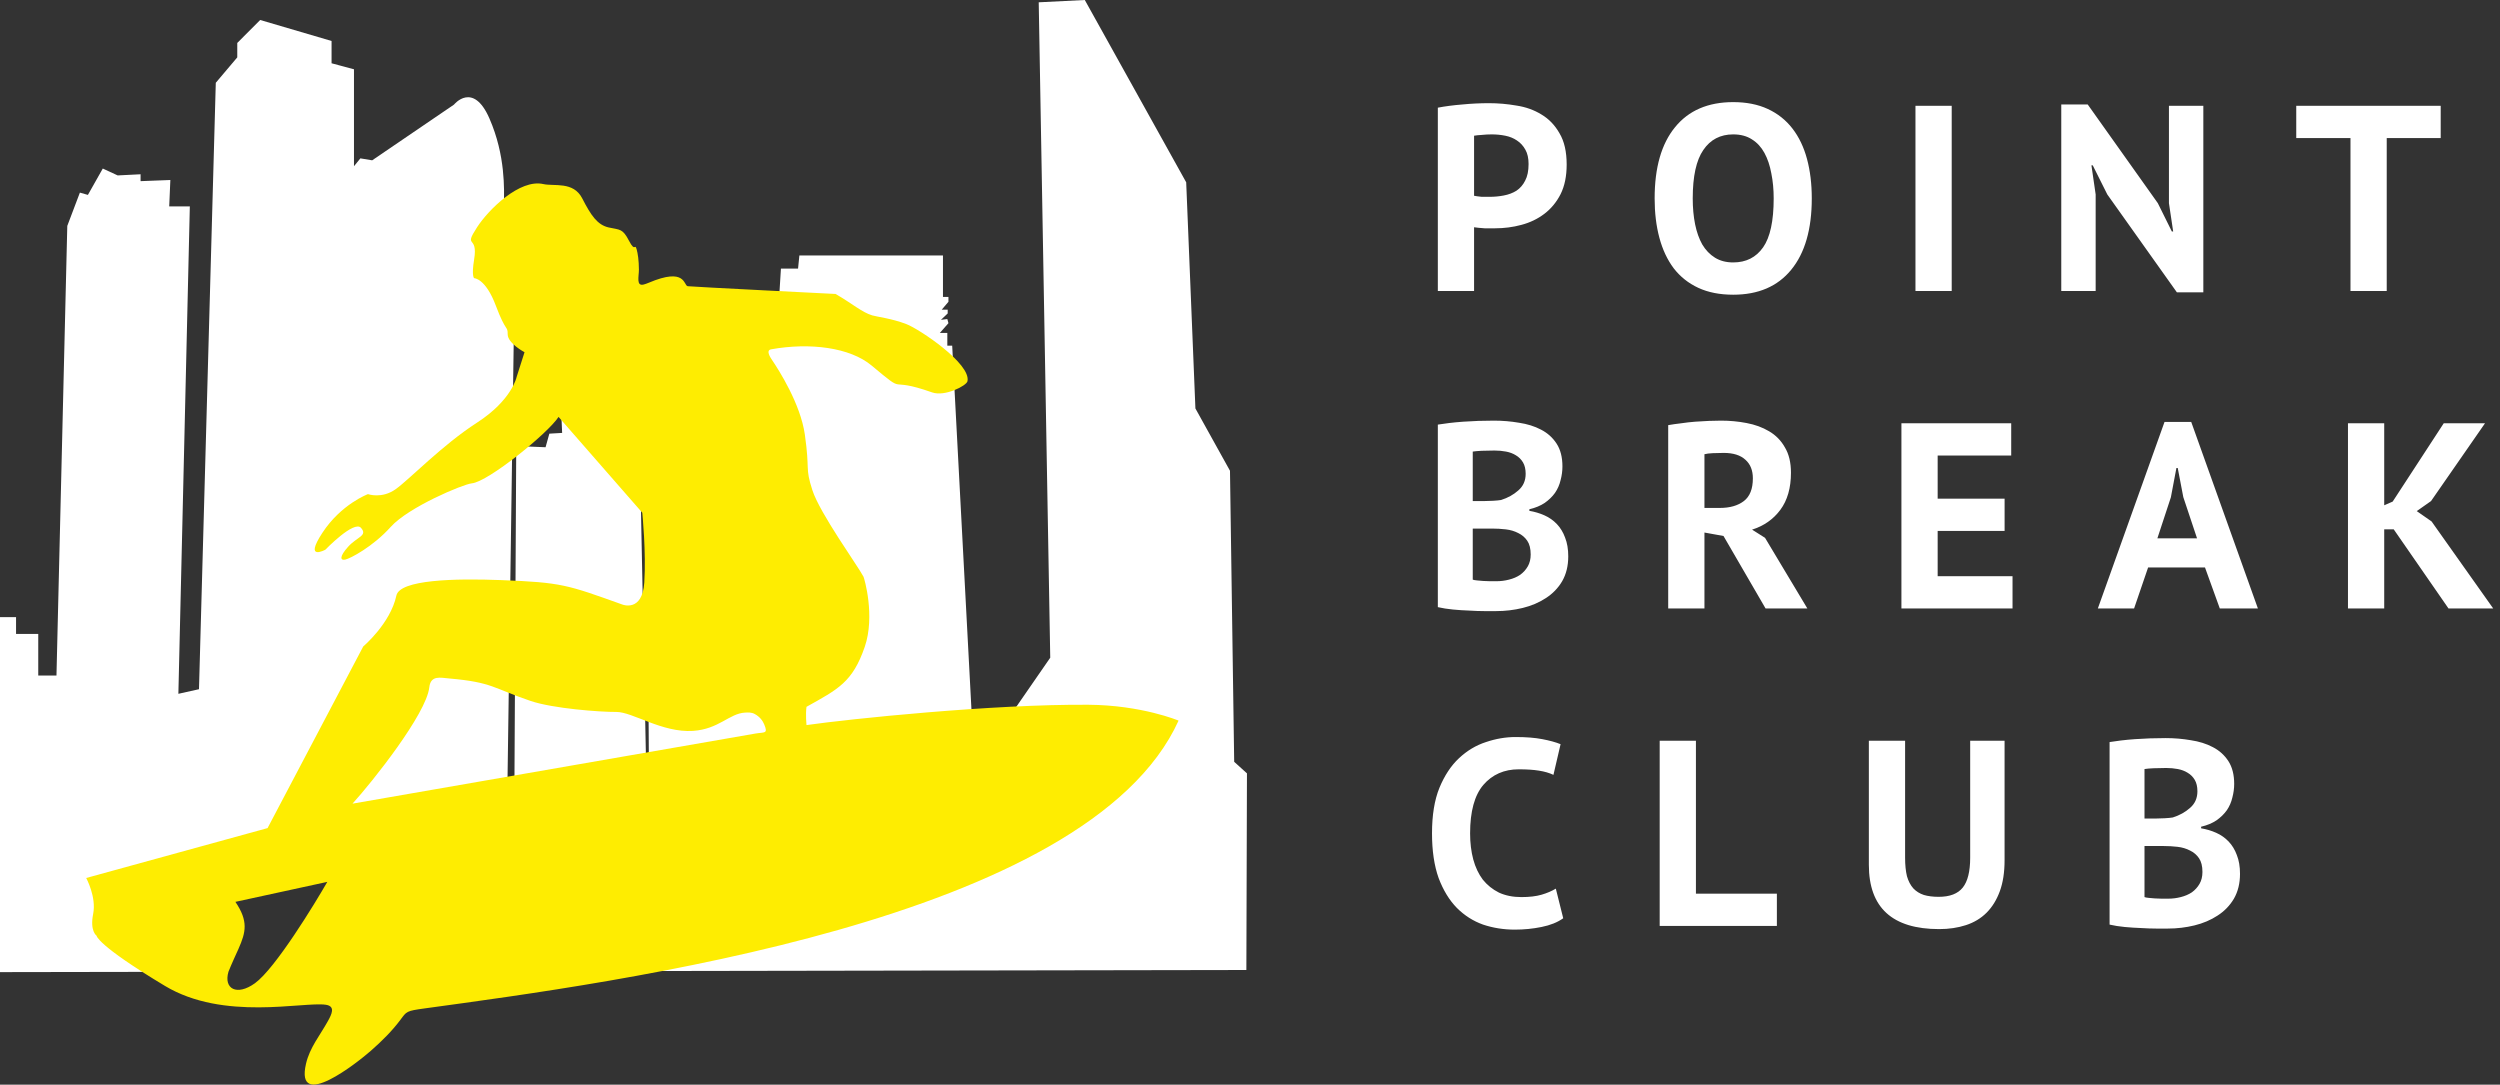
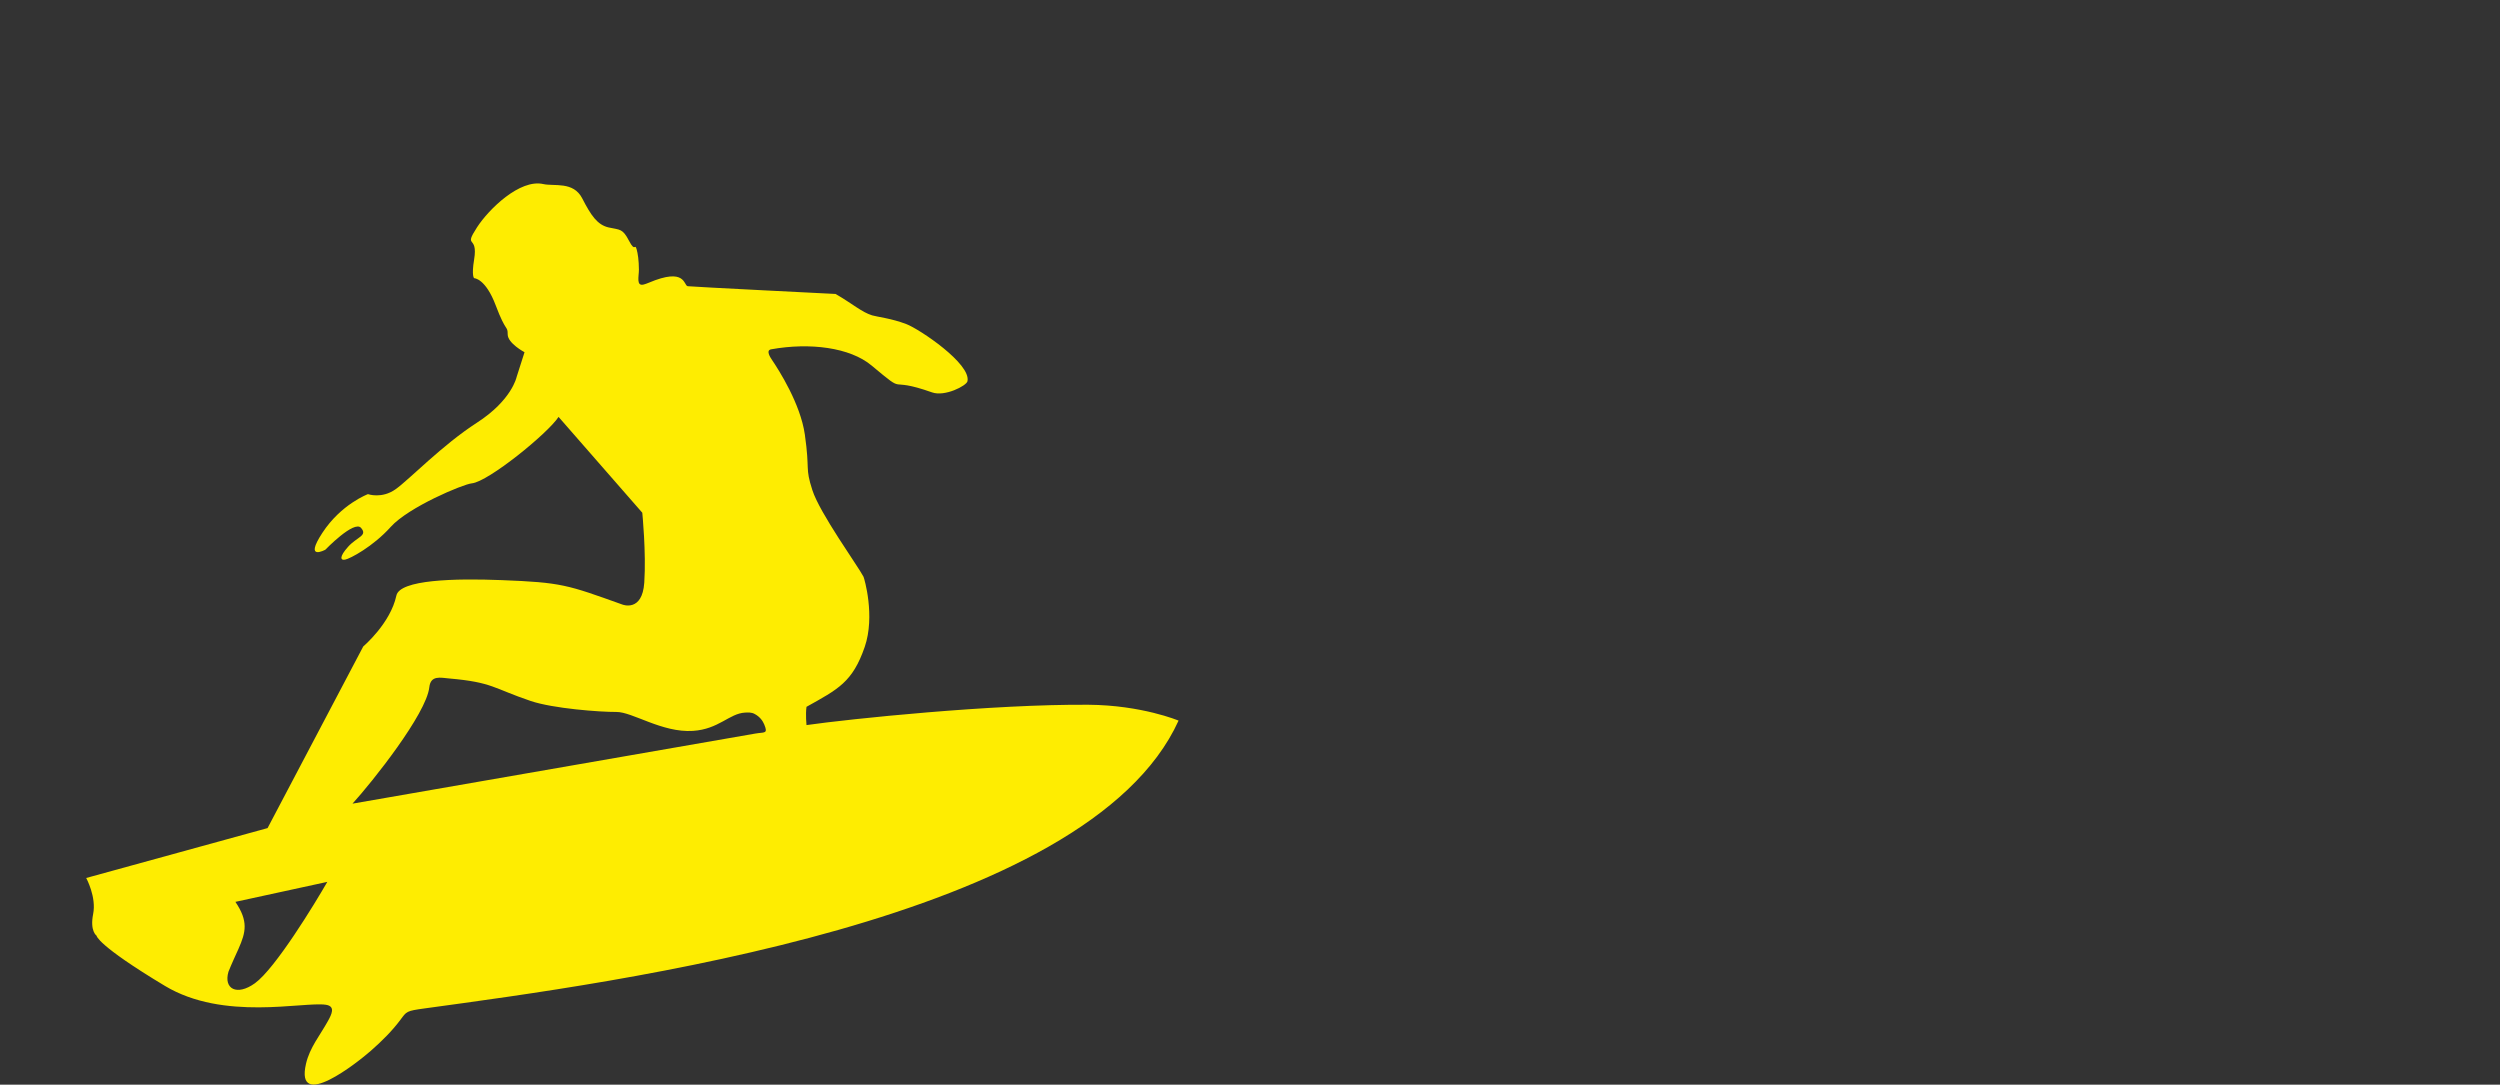
<svg xmlns="http://www.w3.org/2000/svg" width="378" height="164" viewBox="0 0 378 164" fill="none">
  <rect x="0" y="0" width="378" height="164" fill="#333333" stroke="none" />
-   <path fill-rule="evenodd" clip-rule="evenodd" d="M143.236 52.268H143.972L146.95 108.517H152.524L158.797 99.444L157.054 0.348L164.022 0L179.353 27.565L180.746 61.76L185.974 71.181L186.609 115.184L188.54 116.931L188.451 146.659L48.724 146.902L50.965 131.207L33.555 133.313L31.838 146.93L0 146.985V93.306H2.427V95.851H5.784V102.144H8.538L10.174 34.153L12.079 29.124L13.29 29.47L15.541 25.483L17.792 26.524L21.256 26.349V27.39L25.757 27.216L25.585 31.206H28.702L26.971 104.904L30.087 104.209L32.627 12.516L35.875 8.674V6.493L39.341 3.022L50.133 6.195V9.567L53.521 10.476V25.134L54.489 23.944L56.271 24.241L68.647 15.812C68.647 15.812 71.519 12.244 73.994 17.896C76.469 23.547 76.208 28.707 76.208 30.77L77.792 43.446L77.488 64.678L76.58 128.983L77.124 129.785L77.727 128.88L78.049 68.763L79.757 67.509L82.489 67.623L83.06 65.569L84.995 65.456L84.795 60.856L95.035 56.142L96.888 75.909L97.784 120.293L98.142 120.388L97.99 96.133L101.446 53.191L117.761 45.68L118.077 40.617H120.665L120.866 38.622H142.576V44.896H143.405V45.633L142.386 46.824H143.292V47.391L142.273 48.355L143.236 48.242L143.405 48.865L142.103 50.34H143.236V52.268V52.268Z" fill="white" />
  <path fill-rule="evenodd" clip-rule="evenodd" d="M116.711 54.396C117.785 55.98 121.033 61.075 121.692 65.701C122.485 71.262 121.692 70.581 122.826 74.099C123.959 77.617 129.698 85.549 130.559 87.194C130.673 87.41 132.359 93.134 130.746 97.814C128.903 103.16 126.723 104.201 121.943 106.87C121.779 108.037 121.943 109.633 121.943 109.633C128.408 108.705 150.123 106.451 164.582 106.559C172.646 106.619 178.199 108.956 178.199 108.956C164.448 139.257 92.725 148.559 64.2 152.473C61.411 152.856 61.492 152.919 60.543 154.195C59.292 155.878 57.71 157.443 56.06 158.889C54.125 160.588 44.574 168.185 46.268 160.839C46.841 158.364 48.377 156.566 49.581 154.383C50.115 153.415 50.796 152.141 49.257 151.918C45.807 151.422 33.836 154.413 24.942 149.071C14.6 142.858 14.6 141.477 14.6 141.477C14.6 141.477 13.567 140.786 14.084 138.196C14.6 135.608 13.033 132.752 13.033 132.752L40.456 125.208L54.923 97.743C54.923 97.743 59.029 94.278 59.933 90.051C60.45 87.639 68.762 87.439 75.799 87.712C84.97 88.067 85.753 88.421 94.1 91.406C94.1 91.406 97.114 92.613 97.415 88.087C97.716 83.559 97.114 77.524 97.114 77.524L84.456 63.036C82.82 65.541 73.827 72.839 71.336 73.082C70.017 73.21 61.779 76.663 59.081 79.664C56.384 82.666 52.938 84.466 52.189 84.616C51.439 84.766 51.289 84.166 52.638 82.666C53.987 81.165 55.635 81.015 54.586 79.814C53.536 78.613 49.193 83.115 49.193 83.115C49.193 83.115 45.896 84.915 48.742 80.566C51.589 76.213 55.635 74.713 55.635 74.713C55.635 74.713 57.732 75.462 59.83 73.961C61.929 72.463 66.832 67.321 72.117 63.908C77.401 60.498 78.111 57.007 78.111 57.007L79.308 53.256C79.308 53.256 76.762 51.905 76.762 50.554C76.762 49.204 76.519 50.344 74.964 46.202C73.409 42.061 71.688 42.061 71.688 42.061C71.688 42.061 71.271 41.765 71.688 39.226C72.325 35.355 69.979 37.68 72.141 34.347C73.898 31.641 78.604 27.022 82.145 27.83C83.785 28.203 86.689 27.382 88.032 29.993C89.372 32.603 90.341 34.021 92.054 34.396C93.767 34.768 94.141 34.543 95.108 36.409C96.076 38.274 95.965 36.668 96.264 37.713C96.436 38.32 96.596 39.351 96.604 40.765C96.612 41.765 96.149 43.316 97.322 43.021C97.522 42.97 97.775 42.883 98.088 42.751C103.708 40.37 103.34 43.146 103.973 43.274C104.347 43.347 126.341 44.447 126.341 44.447C128.938 45.953 130.301 47.205 131.876 47.685C132.596 47.904 134.78 48.138 137.031 48.999C139.049 49.771 146.853 55.014 146.282 57.642C146.135 58.329 142.863 60.012 140.936 59.331C133.668 56.764 137.472 60.012 131.777 55.261C128.519 52.541 122.475 51.761 116.596 52.816C115.755 52.968 116.473 54.042 116.711 54.396V54.396ZM35.593 136.361L49.49 133.339C47.573 136.679 41.625 146.438 38.549 148.662C35.815 150.636 33.783 149.521 34.543 146.926C35.089 145.559 35.625 144.452 36.056 143.475C37.176 140.938 37.581 139.3 35.593 136.361ZM53.298 121.512C56.286 118.236 64.464 107.956 64.911 103.92C65.118 102.053 66.6 102.47 67.945 102.587C74.495 103.16 74.559 104.068 80.238 105.987C83.611 107.13 90.729 107.666 93.18 107.646C95.631 107.626 100.104 110.811 104.77 110.51C108.695 110.257 110.276 107.869 112.652 107.745C113.099 107.723 113.615 107.687 114.1 107.948C114.907 108.381 115.332 109.001 115.552 109.536C116.161 111.002 115.595 110.674 114.218 110.913L53.298 121.512V121.512Z" fill="#FEED01" />
-   <path d="M217.4 16.28C218.52 16.067 219.747 15.907 221.08 15.8C222.44 15.667 223.787 15.6 225.12 15.6C226.507 15.6 227.893 15.72 229.28 15.96C230.693 16.173 231.96 16.627 233.08 17.32C234.2 17.987 235.107 18.933 235.8 20.16C236.52 21.36 236.88 22.933 236.88 24.88C236.88 26.64 236.573 28.133 235.96 29.36C235.347 30.56 234.533 31.547 233.52 32.32C232.507 33.093 231.347 33.653 230.04 34C228.76 34.347 227.427 34.52 226.04 34.52C225.907 34.52 225.693 34.52 225.4 34.52C225.107 34.52 224.8 34.52 224.48 34.52C224.16 34.493 223.84 34.467 223.52 34.44C223.227 34.413 223.013 34.387 222.88 34.36V44H217.4V16.28ZM225.56 20.32C225.027 20.32 224.52 20.347 224.04 20.4C223.56 20.427 223.173 20.467 222.88 20.52V29.6C222.987 29.627 223.147 29.653 223.36 29.68C223.573 29.707 223.8 29.733 224.04 29.76C224.28 29.76 224.507 29.76 224.72 29.76C224.96 29.76 225.133 29.76 225.24 29.76C225.96 29.76 226.667 29.693 227.36 29.56C228.08 29.427 228.72 29.187 229.28 28.84C229.84 28.467 230.28 27.96 230.6 27.32C230.947 26.68 231.12 25.84 231.12 24.8C231.12 23.92 230.96 23.2 230.64 22.64C230.32 22.053 229.893 21.587 229.36 21.24C228.853 20.893 228.267 20.653 227.6 20.52C226.933 20.387 226.253 20.32 225.56 20.32ZM250.181 30C250.181 25.333 251.208 21.747 253.261 19.24C255.314 16.707 258.248 15.44 262.061 15.44C264.061 15.44 265.808 15.787 267.301 16.48C268.794 17.173 270.034 18.16 271.021 19.44C272.008 20.72 272.741 22.253 273.221 24.04C273.701 25.827 273.941 27.813 273.941 30C273.941 34.667 272.901 38.267 270.821 40.8C268.768 43.307 265.848 44.56 262.061 44.56C260.034 44.56 258.274 44.213 256.781 43.52C255.288 42.827 254.048 41.84 253.061 40.56C252.101 39.28 251.381 37.747 250.901 35.96C250.421 34.173 250.181 32.187 250.181 30ZM255.941 30C255.941 31.413 256.061 32.72 256.301 33.92C256.541 35.093 256.901 36.107 257.381 36.96C257.888 37.813 258.528 38.48 259.301 38.96C260.074 39.44 260.994 39.68 262.061 39.68C264.008 39.68 265.514 38.92 266.581 37.4C267.648 35.88 268.181 33.413 268.181 30C268.181 28.64 268.061 27.373 267.821 26.2C267.608 25.027 267.261 24 266.781 23.12C266.301 22.24 265.674 21.56 264.901 21.08C264.128 20.573 263.181 20.32 262.061 20.32C260.114 20.32 258.608 21.107 257.541 22.68C256.474 24.227 255.941 26.667 255.941 30ZM289.618 16H295.098V44H289.618V16ZM318.624 29.4L316.424 25H316.224L316.864 29.4V44H311.664V15.8H315.664L326.264 30.72L328.384 35H328.584L327.944 30.72V16H333.144V44.2H329.144L318.624 29.4ZM369.033 20.88H360.873V44H355.393V20.88H347.193V16H369.033V20.88ZM236.24 70.52C236.24 71.213 236.147 71.907 235.96 72.6C235.8 73.293 235.52 73.933 235.12 74.52C234.72 75.08 234.2 75.587 233.56 76.04C232.92 76.467 232.147 76.787 231.24 77V77.24C232.04 77.373 232.8 77.6 233.52 77.92C234.24 78.24 234.867 78.68 235.4 79.24C235.933 79.8 236.347 80.48 236.64 81.28C236.96 82.08 237.12 83.027 237.12 84.12C237.12 85.56 236.813 86.813 236.2 87.88C235.587 88.92 234.76 89.773 233.72 90.44C232.707 91.107 231.547 91.6 230.24 91.92C228.933 92.24 227.587 92.4 226.2 92.4C225.747 92.4 225.16 92.4 224.44 92.4C223.747 92.4 222.987 92.373 222.16 92.32C221.36 92.293 220.533 92.24 219.68 92.16C218.853 92.08 218.093 91.96 217.4 91.8V64.2C217.907 64.12 218.48 64.04 219.12 63.96C219.787 63.88 220.493 63.813 221.24 63.76C221.987 63.707 222.747 63.667 223.52 63.64C224.32 63.613 225.107 63.6 225.88 63.6C227.187 63.6 228.453 63.707 229.68 63.92C230.933 64.107 232.04 64.453 233 64.96C233.987 65.467 234.773 66.173 235.36 67.08C235.947 67.987 236.24 69.133 236.24 70.52ZM226.24 87.88C226.907 87.88 227.547 87.8 228.16 87.64C228.8 87.48 229.36 87.24 229.84 86.92C230.32 86.573 230.707 86.147 231 85.64C231.293 85.133 231.44 84.533 231.44 83.84C231.44 82.96 231.267 82.267 230.92 81.76C230.573 81.253 230.12 80.867 229.56 80.6C229 80.307 228.373 80.12 227.68 80.04C226.987 79.96 226.293 79.92 225.6 79.92H222.68V87.64C222.813 87.693 223.027 87.733 223.32 87.76C223.613 87.787 223.92 87.813 224.24 87.84C224.587 87.84 224.933 87.853 225.28 87.88C225.653 87.88 225.973 87.88 226.24 87.88ZM224.44 75.76C224.813 75.76 225.24 75.747 225.72 75.72C226.227 75.693 226.64 75.653 226.96 75.6C227.973 75.28 228.84 74.8 229.56 74.16C230.307 73.52 230.68 72.68 230.68 71.64C230.68 70.947 230.547 70.373 230.28 69.92C230.013 69.467 229.653 69.107 229.2 68.84C228.773 68.573 228.28 68.387 227.72 68.28C227.16 68.173 226.573 68.12 225.96 68.12C225.267 68.12 224.627 68.133 224.04 68.16C223.453 68.187 223 68.227 222.68 68.28V75.76H224.44ZM252.233 64.28C252.846 64.173 253.499 64.08 254.193 64C254.913 63.893 255.619 63.813 256.313 63.76C257.033 63.707 257.726 63.667 258.393 63.64C259.059 63.613 259.673 63.6 260.233 63.6C261.539 63.6 262.819 63.72 264.073 63.96C265.353 64.2 266.486 64.613 267.473 65.2C268.486 65.787 269.286 66.6 269.873 67.64C270.486 68.653 270.793 69.933 270.793 71.48C270.793 73.773 270.259 75.64 269.193 77.08C268.126 78.52 266.699 79.52 264.913 80.08L266.873 81.32L273.273 92H266.953L260.593 81.04L257.713 80.52V92H252.233V64.28ZM260.633 68.48C260.073 68.48 259.513 68.493 258.953 68.52C258.419 68.547 258.006 68.6 257.713 68.68V76.8H260.033C261.553 76.8 262.766 76.453 263.673 75.76C264.579 75.067 265.033 73.92 265.033 72.32C265.033 71.12 264.659 70.187 263.913 69.52C263.166 68.827 262.073 68.48 260.633 68.48ZM287.495 64H304.095V68.88H292.975V75.4H303.095V80.28H292.975V87.12H304.295V92H287.495V64ZM333.394 85.8H324.794L322.674 92H317.194L327.274 63.8H331.314L341.394 92H335.634L333.394 85.8ZM326.194 81.4H332.194L330.114 75.16L329.274 70.76H329.074L328.234 75.2L326.194 81.4ZM361.933 80.04H360.493V92H355.013V64H360.493V76.4L361.773 75.84L369.493 64H375.733L367.573 75.76L365.413 77.28L367.653 78.84L376.973 92H370.213L361.933 80.04ZM236.36 138.84C235.507 139.453 234.413 139.893 233.08 140.16C231.773 140.427 230.427 140.56 229.04 140.56C227.36 140.56 225.76 140.307 224.24 139.8C222.747 139.267 221.427 138.427 220.28 137.28C219.133 136.107 218.213 134.6 217.52 132.76C216.853 130.893 216.52 128.64 216.52 126C216.52 123.253 216.893 120.96 217.64 119.12C218.413 117.253 219.4 115.76 220.6 114.64C221.827 113.493 223.187 112.68 224.68 112.2C226.173 111.693 227.667 111.44 229.16 111.44C230.76 111.44 232.107 111.547 233.2 111.76C234.32 111.973 235.24 112.227 235.96 112.52L234.88 117.16C234.267 116.867 233.533 116.653 232.68 116.52C231.853 116.387 230.84 116.32 229.64 116.32C227.427 116.32 225.64 117.107 224.28 118.68C222.947 120.253 222.28 122.693 222.28 126C222.28 127.44 222.44 128.76 222.76 129.96C223.08 131.133 223.56 132.147 224.2 133C224.867 133.827 225.68 134.48 226.64 134.96C227.627 135.413 228.76 135.64 230.04 135.64C231.24 135.64 232.253 135.52 233.08 135.28C233.907 135.04 234.627 134.733 235.24 134.36L236.36 138.84ZM268.664 140H250.944V112H256.424V135.12H268.664V140ZM297.891 112H303.091V130.08C303.091 131.893 302.851 133.453 302.371 134.76C301.891 136.067 301.224 137.147 300.371 138C299.517 138.853 298.477 139.48 297.251 139.88C296.024 140.28 294.677 140.48 293.211 140.48C286.117 140.48 282.571 137.24 282.571 130.76V112H288.051V129.68C288.051 130.773 288.144 131.707 288.331 132.48C288.544 133.227 288.864 133.84 289.291 134.32C289.717 134.773 290.251 135.107 290.891 135.32C291.531 135.507 292.277 135.6 293.131 135.6C294.811 135.6 296.024 135.133 296.771 134.2C297.517 133.267 297.891 131.76 297.891 129.68V112ZM337.809 118.52C337.809 119.213 337.715 119.907 337.529 120.6C337.369 121.293 337.089 121.933 336.689 122.52C336.289 123.08 335.769 123.587 335.129 124.04C334.489 124.467 333.715 124.787 332.809 125V125.24C333.609 125.373 334.369 125.6 335.089 125.92C335.809 126.24 336.435 126.68 336.969 127.24C337.502 127.8 337.915 128.48 338.209 129.28C338.529 130.08 338.689 131.027 338.689 132.12C338.689 133.56 338.382 134.813 337.769 135.88C337.155 136.92 336.329 137.773 335.289 138.44C334.275 139.107 333.115 139.6 331.809 139.92C330.502 140.24 329.155 140.4 327.769 140.4C327.315 140.4 326.729 140.4 326.009 140.4C325.315 140.4 324.555 140.373 323.729 140.32C322.929 140.293 322.102 140.24 321.249 140.16C320.422 140.08 319.662 139.96 318.969 139.8V112.2C319.475 112.12 320.049 112.04 320.689 111.96C321.355 111.88 322.062 111.813 322.809 111.76C323.555 111.707 324.315 111.667 325.089 111.64C325.889 111.613 326.675 111.6 327.449 111.6C328.755 111.6 330.022 111.707 331.249 111.92C332.502 112.107 333.609 112.453 334.569 112.96C335.555 113.467 336.342 114.173 336.929 115.08C337.515 115.987 337.809 117.133 337.809 118.52ZM327.809 135.88C328.475 135.88 329.115 135.8 329.729 135.64C330.369 135.48 330.929 135.24 331.409 134.92C331.889 134.573 332.275 134.147 332.569 133.64C332.862 133.133 333.009 132.533 333.009 131.84C333.009 130.96 332.835 130.267 332.489 129.76C332.142 129.253 331.689 128.867 331.129 128.6C330.569 128.307 329.942 128.12 329.249 128.04C328.555 127.96 327.862 127.92 327.169 127.92H324.249V135.64C324.382 135.693 324.595 135.733 324.889 135.76C325.182 135.787 325.489 135.813 325.809 135.84C326.155 135.84 326.502 135.853 326.849 135.88C327.222 135.88 327.542 135.88 327.809 135.88ZM326.009 123.76C326.382 123.76 326.809 123.747 327.289 123.72C327.795 123.693 328.209 123.653 328.529 123.6C329.542 123.28 330.409 122.8 331.129 122.16C331.875 121.52 332.249 120.68 332.249 119.64C332.249 118.947 332.115 118.373 331.849 117.92C331.582 117.467 331.222 117.107 330.769 116.84C330.342 116.573 329.849 116.387 329.289 116.28C328.729 116.173 328.142 116.12 327.529 116.12C326.835 116.12 326.195 116.133 325.609 116.16C325.022 116.187 324.569 116.227 324.249 116.28V123.76H326.009Z" fill="white" />
</svg>